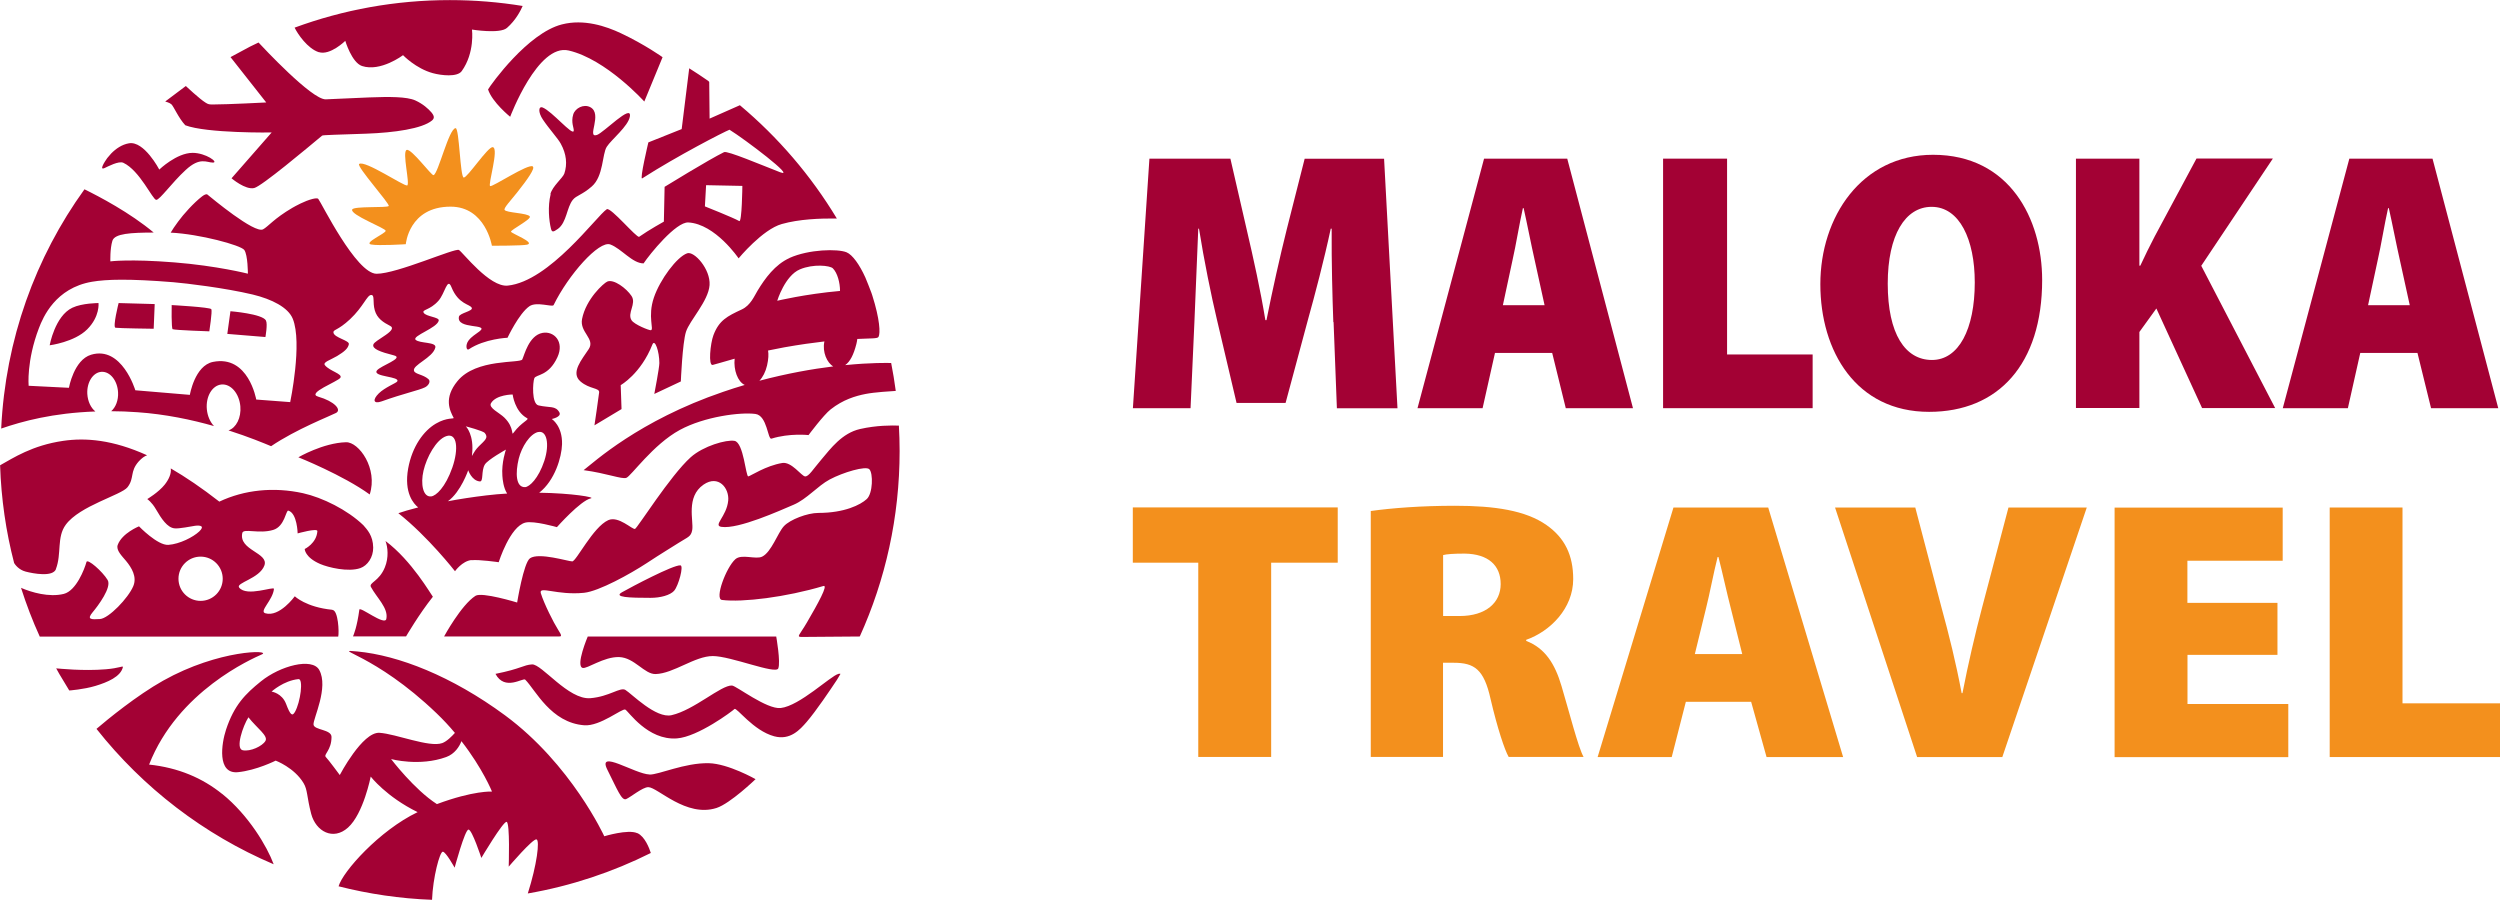
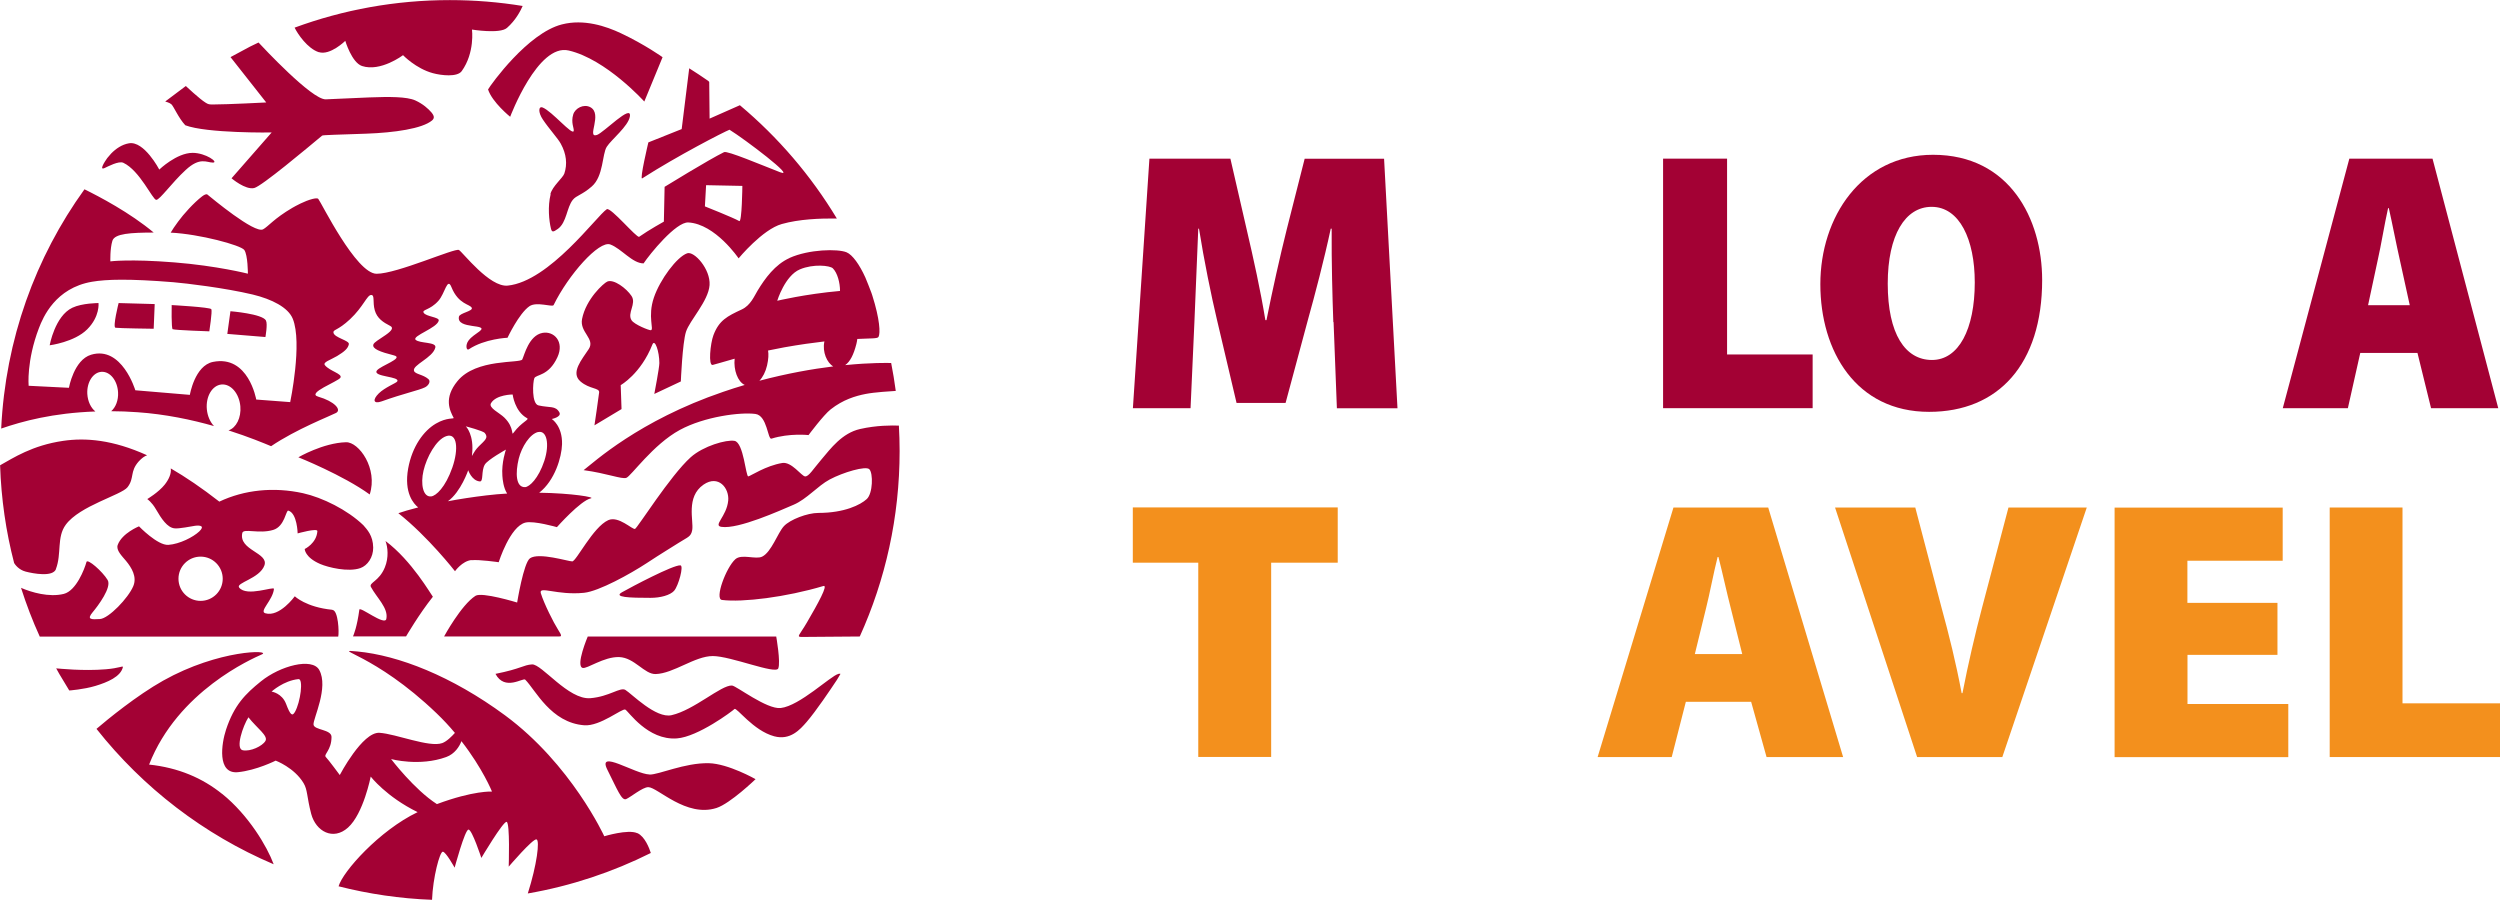
<svg xmlns="http://www.w3.org/2000/svg" id="Warstwa_2" data-name="Warstwa 2" viewBox="0 0 272.31 98">
  <defs>
    <style>
      .cls-1 {
        fill: #a30134;
      }

      .cls-2 {
        fill: #f3901d;
      }
    </style>
  </defs>
  <g id="Warstwa_1-2" data-name="Warstwa 1">
    <g>
      <g>
        <path class="cls-1" d="M20.17,13.64c2.36.9,9.42.79,9.42.79l-4.37,4.99s1.51,1.29,2.47,1.06c.81-.19,5.78-4.36,7.4-5.71.09-.07,1.79-.1,4.82-.21,3.03-.11,6.08-.54,7.15-1.44.28-.24.25-.49-.06-.87-.35-.41-.93-.93-1.76-1.31-.93-.42-2.84-.41-4.99-.33-1.88.07-4.04.19-4.77.21-1.51.05-6.89-5.73-7.32-6.19-.31.15-.61.29-.91.44l-2.14,1.15,3.89,4.94s-4.24.22-5.77.22c-.42,0-.53,0-.84-.2-.65-.4-2.15-1.81-2.15-1.81l-2.17,1.63s-.05.04-.07.06c.02,0,.49.13.67.3.25.23.78,1.5,1.51,2.28ZM34.73,5.68c1.23.39,2.88-1.23,2.88-1.23,0,0,.7,2.36,1.82,2.74,2.02.67,4.47-1.18,4.47-1.18,0,0,1.4,1.46,3.25,1.96.92.25,2.65.45,3.14-.22,1.45-2.02,1.12-4.53,1.12-4.53,0,0,3.04.5,3.81-.18.95-.83,1.48-1.86,1.71-2.39-2.58-.42-5.23-.64-7.93-.64-5.94,0-11.64,1.06-16.91,3,.32.67,1.41,2.29,2.65,2.68ZM39.14,66.42c-.25,1.86-.61,2.72-.69,2.9h5.78s1.4-2.41,2.92-4.32c-.19-.22-2.3-3.94-5.16-6.07.25.66.37,1.8-.07,2.87-.62,1.53-1.76,1.66-1.52,2.13.63,1.18,1.93,2.31,1.68,3.49-.17.78-2.89-1.41-2.94-1.01ZM59.98,21.15c-.34,1.35-.17,2.91.02,3.7.1.44.22.48.77.08.96-.7.95-2.32,1.62-3.16.39-.49,1.01-.53,2.07-1.46,1.29-1.12,1.12-3.53,1.63-4.32.5-.79,2.35-2.24,2.52-3.31.22-1.42-2.85,1.77-3.59,2.02-1.18.39.67-2.3-.73-3.03-.72-.37-1.64.11-1.85.79-.28.9.11,1.52.05,1.8-.11.56-2.37-2.15-3.38-2.55-.45-.18-.53.49.02,1.31.69,1.03,1.65,2.07,1.95,2.63.62,1.12.73,2.24.39,3.25-.16.48-1.3,1.38-1.52,2.24ZM63.24,41.56c.98.84,2.07.67,2.02,1.18-.05.5-.51,3.59-.51,3.59l2.95-1.77-.09-2.61s2.19-1.23,3.45-4.42c.27-.68.76.76.76,2.02,0,.51-.55,3.36-.55,3.36l2.89-1.36s.17-4.18.56-5.41c.39-1.23,2.45-3.35,2.57-5.09.11-1.74-1.68-3.73-2.44-3.46-1.12.39-2.95,2.85-3.62,4.81-.72,2.1.05,3.52-.34,3.57-.18.02-1.79-.61-2.1-1.09-.5-.79.56-1.79,0-2.64-.56-.84-1.94-1.87-2.64-1.57-.39.17-2.32,1.89-2.75,4.08-.28,1.45,1.46,2.15.73,3.27-.73,1.12-2.02,2.58-.9,3.53ZM51.35,61.02c.84-.09,2.97.22,2.97.22,0,0,1.23-3.92,2.92-4.32.93-.22,3.42.5,3.42.5,0,0,2.56-2.89,3.7-3.14.53-.11-2.04-.56-5.63-.61,1.71-1.33,2.45-3.88,2.49-5.28.05-2.02-1.12-2.75-1.12-2.75,0,0,1.1-.22.83-.72-.42-.76-1.04-.48-2.27-.76-.77-.17-.63-2.52-.46-2.96.17-.43,1.56-.2,2.52-2.3.77-1.68-.37-2.87-1.63-2.64-1.49.28-1.98,2.44-2.2,2.89-.22.45-5.03-.13-7.06,2.36-1.52,1.85-.84,3.2-.42,4,.08.15-.71-.08-1.93.63-1.32.77-2.58,2.47-3.02,4.88-.48,2.67.6,3.86,1.09,4.25-.94.24-1.68.46-2.16.63,3.25,2.57,6.17,6.32,6.17,6.32,0,0,.78-1.11,1.8-1.22ZM58.64,47.06c.91-.2,1.25,1.3.65,3.14-.64,1.93-1.62,2.83-2.09,2.86-1.03.05-1.07-1.56-.7-3.09.33-1.32,1.22-2.71,2.13-2.92ZM53.48,43.92c.56-.95,2.36-.95,2.36-.95,0,0,.22,1.85,1.57,2.58.29.16-.6.41-1.46,1.57-.31.43.14-.49-1.01-1.63-.53-.53-1.76-1.06-1.46-1.57ZM52.81,47.17c.43.52,0,.79-.67,1.46-.6.6-.77,1.25-.73.95.27-2.24-.67-3.14-.67-3.14,0,0,1.86.48,2.08.73ZM46.97,54.07c-.9.11-1.18-1.35-.84-2.8.34-1.46,1.37-3.38,2.47-3.76,1.21-.42,1.37,1.41.67,3.42-.76,2.17-1.78,3.08-2.3,3.14ZM48.81,54.58c1.39-1.01,2.19-3.36,2.19-3.36,0,0,.38,1.14,1.26,1.22.43.04.13-1.14.55-1.84.32-.53,2.3-1.63,2.3-1.63,0,0-.5,1.4-.39,2.86.03.42.11,1.29.52,1.93-.74.04-1.5.11-2.26.2-1.51.18-2.93.4-4.2.64.01,0,.02-.01.03-.02ZM53.16,9.74c.45,1.4,2.41,2.98,2.41,2.98,0,0,3.01-8.01,6.37-7.22,4.09.95,8.24,5.56,8.24,5.56l1.99-4.83s-1.91-1.37-4.54-2.61c-1.61-.76-4.02-1.58-6.43-.96-3.72.95-7.71,6.52-8.04,7.08ZM11.38,18.31c.37-.17,1.55-.81,2.05-.58,1.8.84,3.2,4.04,3.59,4.04s1.68-1.85,3.2-3.25c1.57-1.46,2.3-.81,2.97-.81s-.77-1.06-2.21-1.06c-1.74,0-3.63,1.82-3.63,1.82,0,0-1.65-3.16-3.31-2.86-.76.13-1.42.59-1.93,1.11-.15.17-.29.34-.43.5-.31.43-.88,1.35-.31,1.09ZM86.01,28.1c-1.59.71-2.69,2.24-3.48,3.54-.36.58-.76,1.62-1.74,2.07-1.57.73-2.47,1.18-3.08,2.8-.34.9-.58,3.35-.08,3.24.24-.05,1.13-.33,2.39-.68-.13,1.22.33,2.51,1.1,2.86-.77.23-1.55.47-2.35.75-9.2,3.14-14.08,7.68-15.2,8.53,2.52.34,4.15,1.01,4.65.84.51-.17,2.9-3.63,5.83-5.22,2.69-1.46,6.62-1.96,8.24-1.74,1.29.18,1.33,2.82,1.74,2.69,1.96-.62,4.04-.39,4.04-.39,0,0,1.63-2.19,2.41-2.8,1.35-1.06,2.69-1.46,3.81-1.68.96-.19,2.78-.3,3.28-.33-.14-1.02-.3-2.04-.5-3.04-.37-.01-2.2-.05-5.01.23.53-.37.92-1.12,1.22-2.3.05-.2.08-.38.1-.55,1.54-.07,2.2-.03,2.31-.22.22-.39.14-1.95-.67-4.5-.03-.1-.07-.2-.1-.3-.21-.56-.43-1.12-.66-1.67-.64-1.41-1.4-2.48-2.05-2.75-.95-.39-4.09-.34-6.22.62ZM82.7,41.49c.39-.4.69-.99.85-1.68.16-.7.18-1.23.11-1.63.58-.12,1.18-.24,1.78-.35,1.7-.3,3.14-.5,4.36-.64,0,.01,0,.03-.01.04-.23,1.11.29,2.29.97,2.68-2.27.28-5.02.76-8.07,1.57ZM91.5,31.69c-3.81.34-6.84,1.07-6.84,1.07,0,0,.83-2.73,2.47-3.42,1.46-.62,3.29-.42,3.59-.11.5.5.78,1.57.78,2.47ZM69.41,90.75c-1.01-.45-3.59.34-3.59.34,0,0-3.59-7.85-10.82-13.18-5.81-4.28-11.62-6.53-16.09-6.95-2.97-.28,1.85.22,8.64,6.73.74.71,1.41,1.43,2,2.14-.31.35-.88.93-1.38,1.11-1.4.51-5.05-1.01-6.84-1.12-1.86-.11-4.32,4.6-4.32,4.6,0,0-1.24-1.68-1.52-1.96-.28-.28.62-.73.62-2.19,0-.84-1.91-.73-1.96-1.35-.06-.62,1.68-4.04.62-5.95-.77-1.37-4.25-.45-6.34,1.24-1.7,1.37-2.92,2.58-3.81,5.27-.49,1.48-1.01,4.85,1.29,4.63,2.02-.2,4.12-1.26,4.12-1.26,0,0,2.02.76,3.03,2.44.46.76.34,1.46.84,3.37.51,1.9,2.39,2.94,4.01,1.48,1.68-1.51,2.47-5.55,2.47-5.55,0,0,1.71,2.21,5.11,3.87-4.17,2-8.16,6.48-8.61,8.08,3.27.83,6.68,1.34,10.18,1.47.09-2.42.84-5.24,1.17-5.24s1.29,1.74,1.29,1.74c0,0,1.12-4.15,1.51-4.15s1.4,3.09,1.4,3.09c0,0,2.36-3.98,2.75-3.93.39.06.23,4.88.23,4.88,0,0,2.64-3.09,3.03-2.97.37.1.05,2.75-.95,5.89,4.73-.82,9.24-2.33,13.4-4.41-.16-.5-.65-1.8-1.46-2.16ZM28.91,80.71c-.33.56-1.63,1.18-2.47,1.01-.83-.17.03-2.67.62-3.59.92,1.18,2.19,2.02,1.85,2.58ZM32.11,77.57c-.27.46-.48.35-.95-.9-.45-1.18-1.58-1.34-1.58-1.34,0,0,1.3-1.19,2.93-1.36.56-.06.22,2.52-.39,3.59ZM47.58,87.58c-2.46-1.58-4.98-4.9-4.98-4.9,0,0,3.09.84,6-.22.94-.34,1.45-1.16,1.66-1.73,2.32,2.98,3.33,5.49,3.33,5.49,0,0-1.99-.13-6.01,1.37ZM28.97,34.91c-.39-.73-3.87-1.01-3.87-1.01l-.34,2.47,4.15.34s.26-1.42.06-1.79ZM24.2,86.48c-2.16-1.74-4.77-2.86-7.96-3.2,3.14-8.02,11.23-11.53,12.28-12,1.12-.5-4.65-.56-10.75,2.86-2.88,1.62-6.02,4.19-7.26,5.25,5.06,6.4,11.68,11.51,19.3,14.75-.72-1.95-2.74-5.35-5.6-7.66ZM91.31,73.41c-.82.2-4.21,3.48-6.27,3.71-1.52.17-4.84-2.42-5.31-2.45-1.18-.06-4.12,2.67-6.58,3.23-1.71.39-4.34-2.33-5.03-2.75-.56-.34-1.74.73-3.82.9-2.4.19-5.29-3.74-6.35-3.68-.95.06-1.18.47-3.98,1.03,1.01,1.91,3.01.39,3.24.63,1.12,1.12,2.78,4.69,6.43,4.97,1.73.13,4.14-1.88,4.47-1.71.34.17,2.43,3.37,5.62,3.14,2.3-.17,6.04-2.97,6.27-3.2s2.03,2.35,4.33,2.97c1.75.47,2.81-.73,3.54-1.57,1.04-1.21,2.57-3.49,3.3-4.59.13-.21.25-.43.38-.64-.05-.02-.11-.02-.23,0ZM73.44,64.33c.45-.51,1.07-2.72.67-2.75-.78-.06-5.33,2.35-6.34,2.92-1.01.56.78.62,3.09.62,1.07,0,2.13-.28,2.58-.78ZM97.93,46.36c-.78-.03-2.45-.04-4.25.37-1.97.45-3.2,2.13-4.2,3.31-.91,1.06-1.4,1.91-1.8,1.85-.39-.05-1.46-1.62-2.47-1.46-1.8.3-3.42,1.4-3.7,1.46-.28.06-.5-3.7-1.51-3.87-.89-.15-3.38.55-4.77,1.79-2.24,2.02-5.78,7.68-6.06,7.8-.28.11-1.8-1.46-2.92-.95-1.66.75-3.48,4.49-3.92,4.49s-3.64-1.01-4.6-.34c-.7.49-1.4,4.82-1.4,4.82,0,0-3.84-1.18-4.54-.73-1.57,1.01-3.42,4.43-3.42,4.43h12.45c.34,0,.45,0-.06-.79-.44-.68-1.51-2.8-1.85-3.92-.25-.85,1.75.25,4.71-.05,1.63-.17,5.03-2.06,6.79-3.21,1.62-1.07,2.75-1.74,3.53-2.24.98-.63,1.33-.64,1.46-1.39.17-1.01-.71-3.6,1.23-4.94,1.63-1.12,2.82.39,2.69,1.74-.17,1.74-1.7,2.72-.73,2.86,1.85.27,6.39-1.79,7.85-2.41,1.44-.61,2.62-2.05,3.93-2.75,1.46-.78,3.93-1.51,4.32-1.12.43.43.39,2.64-.28,3.25-.67.62-2.41,1.51-5.27,1.51-1.19,0-3.09.72-3.76,1.45-.67.73-1.35,2.81-2.36,3.31-.7.35-2.23-.33-2.92.28-1.01.9-2.29,4.34-1.46,4.44,2.24.28,6.98-.3,11.05-1.52.56-.17-.62,1.96-1.8,3.98-.81,1.39-1.19,1.57-.56,1.57,1.08,0,4.7-.03,6.32-.05,2.79-6.16,4.34-13,4.34-20.2,0-.93-.03-1.86-.08-2.78ZM63.46,72.75c.48.14,2.3-1.23,3.98-1.18,1.68.06,2.75,1.89,3.98,1.85,1.96-.06,4.26-1.96,6.22-1.96s6.84,2.02,7.13,1.35c.28-.67-.22-3.48-.22-3.48h-20.53s-1.35,3.19-.56,3.42ZM13.38,72.65c.03-.16-.38.13-1.85.25-2.48.21-5.12-.08-5.41-.1.11.2.22.41.34.61l1.06,1.76s.02.03.03.04c0,0,1.56-.11,2.85-.5,1.29-.39,2.76-1,2.99-2.06ZM70.75,84.36c-1.6-.05-5.73-2.8-4.6-.53,1.12,2.24,1.57,3.41,2.05,3.21.48-.2,1.79-1.3,2.41-1.3,1.01,0,4.12,3.33,7.43,2.27,1.5-.48,4.26-3.14,4.26-3.14,0,0-2.97-1.69-5.1-1.74-2.64-.05-5.44,1.26-6.45,1.24ZM36.19,66.42c-2.86-.28-4.08-1.47-4.08-1.47,0,0-1.67,2.31-3.21,1.85-.71-.21.82-1.42.94-2.65.03-.33-2.96.9-3.79-.15-.41-.52,2.23-.97,2.75-2.41.5-1.39-2.82-1.64-2.41-3.53.12-.55,1.82.13,3.37-.34,1.27-.38,1.38-2.19,1.65-2.1.97.29,1.01,2.48,1.01,2.48,0,0,2.17-.61,2.15-.25-.08,1.33-1.38,1.95-1.38,1.95,0,0,0,.9,1.68,1.63.88.38,3.07.91,4.38.45.79-.28,1.41-1.18,1.4-2.24-.02-1.32-.67-1.96-1.07-2.43-1.74-1.68-4.47-3.02-6.58-3.49-3.19-.7-6.38-.37-9.11.92-1.91-1.49-3.67-2.68-5.29-3.62.09.56-.23,1.23-.66,1.77-.67.84-1.9,1.57-1.9,1.57,0,0,.49.32.95,1.12.59,1.02,1.23,1.99,2.02,2.07.5.06,1.8-.22,2.24-.28.55-.07,1.09.01.45.62-.65.61-2.12,1.37-3.36,1.46-1.18.08-3.2-2.02-3.2-2.02,0,0-1.85.74-2.32,2.03-.2.57.46,1.2.91,1.74.61.74,1.21,1.73.79,2.74-.54,1.3-2.69,3.54-3.64,3.59-.95.06-1.46.06-.79-.74.59-.7,2.11-2.73,1.63-3.52-.57-.94-2.19-2.35-2.3-1.96-.21.77-1.12,3.14-2.47,3.48-1.6.4-3.54-.17-4.66-.66.58,1.82,1.26,3.6,2.04,5.31h32.51c.11-.47,0-2.84-.62-2.9ZM21.85,65.45c-1.33,0-2.41-1.08-2.41-2.41s1.08-2.41,2.41-2.41,2.41,1.08,2.41,2.41-1.08,2.41-2.41,2.41ZM10.74,33.01s-1.8,0-2.86.51c-1.9.9-2.47,4.09-2.47,4.09,0,0,2.69-.34,4.09-1.74,1.4-1.4,1.23-2.86,1.23-2.86ZM22.8,36.09s.34-2.19.22-2.41c-.11-.22-4.32-.45-4.32-.45,0,0-.05,2.58.11,2.63.32.11,3.98.23,3.98.23ZM12.59,35.7c.34.06,4.15.11,4.15.11l.11-2.69-3.93-.11s-.67,2.64-.34,2.69ZM6.09,61.98c.64-1.69.07-3.46,1.07-4.82,1.51-2.07,6.07-3.24,6.73-4.09.78-1.01.22-1.69,1.23-2.82.32-.35.62-.56.9-.66-3.73-1.69-6.68-1.93-9.14-1.57-3.37.49-5.43,1.86-6.87,2.66.12,3.67.64,7.23,1.53,10.65.11.18.5.73,1.25.93.84.22,2.98.62,3.31-.28ZM37.69,48.17c-2.5.07-5.19,1.64-5.19,1.64,0,0,4.88,1.95,7.77,4.05.92-2.82-1.18-5.73-2.58-5.69ZM9.51,42.91c-.07-1.28.63-2.36,1.55-2.41.93-.05,1.73.95,1.8,2.23.05.87-.26,1.64-.75,2.06.91,0,1.86.04,2.86.11,3.04.21,5.93.82,8.34,1.51-.41-.43-.71-1.08-.78-1.83-.13-1.4.59-2.61,1.6-2.7,1.01-.09,1.92.97,2.05,2.37.11,1.25-.45,2.35-1.29,2.63,2.22.71,3.87,1.4,4.64,1.72,2.73-1.85,6.42-3.28,7.07-3.62.65-.34-.18-1.27-1.93-1.77-1.35-.38,2.16-1.65,2.41-2.07.25-.42-1.15-.71-1.68-1.35-.28-.34.56-.56,1.32-1.01.81-.49,1.19-.83,1.28-1.29.08-.41-1.6-.7-1.68-1.26-.05-.35.46-.2,1.81-1.46,1.45-1.36,1.85-2.64,2.3-2.64.42,0,.14.76.39,1.66.25.89.92,1.32,1.68,1.71.36.18.24.48-.48.98-.76.53-1.26.79-1.35,1.04-.16.47.73.81,2.24,1.19,1.15.29-1.45,1.12-1.85,1.64-.55.72,2.65.63,2.19,1.22-.12.16-1.34.64-1.99,1.28-.71.7-.59,1.19.31.87,2.39-.86,4.06-1.2,4.72-1.53.37-.18.67-.64.37-.9-.59-.51-1.42-.52-1.56-.88-.25-.64,2.06-1.43,2.32-2.56.14-.63-1.72-.42-2.15-.84-.42-.42,2.38-1.29,2.52-2.1.06-.37-1.39-.42-1.64-.84-.22-.37.66-.25,1.6-1.3.72-.8.97-2.62,1.42-1.5.77,1.92,2.05,1.85,2.22,2.27.14.35-1.32.56-1.4.95-.31,1.44,3.38.72,2.24,1.6-.43.33-.86.56-1.2,1.01-.37.5-.22,1.12.03.95,1.73-1.16,4.22-1.26,4.22-1.26,0,0,1.24-2.64,2.38-3.43.78-.55,2.52.13,2.64-.13,1.6-3.28,4.95-7.07,6.18-6.6,1.22.46,2.39,2.06,3.62,2.06.67-1.01,3.53-4.54,4.88-4.46,2.94.17,5.47,3.91,5.47,3.91,0,0,2.61-3.16,4.71-3.74,1.88-.53,4.13-.62,5.99-.6-2.82-4.68-6.4-8.85-10.56-12.34l-3.3,1.46-.04-4-.11-.11c-.68-.47-1.37-.93-2.07-1.37l-.82,6.62-3.63,1.45s-.98,4.12-.67,3.92c3.87-2.48,8.87-5.05,9.51-5.3,1.64,1.01,7.36,5.34,5.51,4.63-2.06-.8-5.74-2.36-6.1-2.19-1.64.8-6.48,3.78-6.48,3.78l-.08,3.79s-1.62.9-2.69,1.65c-.25.18-3.11-3.27-3.53-3-1.09.71-6.23,7.85-10.79,8.32-1.98.2-4.89-3.63-5.31-3.88-.42-.25-6.74,2.59-8.97,2.59s-6.04-7.79-6.35-8.15c-.09-.11-.37-.06-.63,0-.87.22-1.85.77-2.2.97-2,1.17-2.64,2.05-3.19,2.34-.93.49-5.64-3.45-6.06-3.79-.1-.08-.32,0-.58.2-.92.71-2.03,1.95-2.61,2.75-.36.48-.62.88-.81,1.2,3.15.15,7.65,1.37,8.02,1.89.39.56.39,2.58.39,2.58,0,0-3.37-.86-8.02-1.23-4.88-.39-6.96-.11-6.96-.11,0,0-.05-1.35.22-2.24.25-.8,2-.89,4.5-.9-2.59-2.17-5.95-3.93-7.54-4.71C3.86,28.02.59,36.98.13,46.68c2.32-.8,5.64-1.7,10.26-1.86-.49-.39-.83-1.09-.88-1.91ZM76.91,20.17l3.95.08s-.04,4-.34,3.83c-.64-.37-3.74-1.6-3.74-1.6l.13-2.31ZM7.49,42.24l-4.37-.22s-.25-2.7,1.12-6.28c.45-1.18,1.8-4.37,5.78-5.05,1.58-.27,4.04-.34,8.86.05,1.42.12,5.61.62,8.64,1.34,2.11.51,3.87,1.41,4.37,2.64,1.07,2.63-.28,9.08-.28,9.08l-3.7-.28s-.84-4.88-4.71-4.1c-1.99.4-2.52,3.59-2.52,3.59l-5.94-.5s-1.46-4.88-4.82-3.87c-1.87.56-2.41,3.59-2.41,3.59Z" />
-         <path class="cls-2" d="M58.04,18.13c-.49-.35-4.37,2.25-4.65,2.14-.27-.11.99-4.11.29-4.24-.52-.1-2.78,3.36-3.17,3.31-.39-.06-.48-5.38-.88-5.38-.73,0-1.91,5.01-2.41,5.12-.23.05-2.41-2.92-2.92-2.75-.53.17.39,3.76.05,3.87-.34.11-4.61-2.79-5.23-2.34-.33.24,3.38,4.36,3.22,4.58-.17.22-3.81-.01-3.98.38-.25.58,3.65,2.03,3.65,2.32s-2.44,1.32-1.59,1.49c.8.16,3.78-.03,3.78-.03,0,0,.33-4.09,4.88-4.09,3.81,0,4.5,4.26,4.5,4.26,0,0,3.34,0,3.83-.12.95-.22-1.7-1.22-1.75-1.41-.05-.2,2.23-1.35,2.05-1.66-.23-.39-2.58-.39-2.75-.72-.1-.21.62-.96,1.37-1.9,1.18-1.48,1.96-2.63,1.71-2.81Z" />
      </g>
      <g>
        <path class="cls-1" d="M145.23,35.08c-.1-2.81-.2-6.33-.18-10.17h-.1c-.72,3.39-1.74,7.25-2.46,9.83l-2.46,9.15h-5.34l-2.15-9.13c-.6-2.54-1.39-6.38-1.94-9.85h-.08c-.14,3.54-.3,7.36-.42,10.17l-.42,9.38h-6.28l1.8-27.18h8.82l1.78,7.74c.73,3.13,1.5,6.6,2.03,9.85h.12c.64-3.22,1.46-6.89,2.21-9.89l1.95-7.69h8.65l1.46,27.18h-6.6l-.36-9.38Z" />
-         <path class="cls-1" d="M162.84,38.44l-1.35,6.02h-7.09l7.25-27.18h9.06l7.16,27.18h-7.32l-1.48-6.02h-6.24ZM168.24,33.24l-1.09-4.97c-.35-1.53-.82-3.97-1.19-5.6h-.08c-.37,1.63-.77,4.1-1.12,5.62l-1.06,4.95h4.53Z" />
        <path class="cls-1" d="M181.15,17.28h6.97v21.33h9.32v5.85h-16.29v-27.18Z" />
        <path class="cls-1" d="M222.44,30.49c0,9.2-4.79,14.37-12.31,14.37-7.96,0-11.85-6.6-11.85-13.91s4.47-14.09,12.28-14.09c8.33,0,11.88,6.98,11.88,13.63ZM205.62,30.89c0,5.5,1.91,8.32,4.82,8.32s4.66-3.35,4.66-8.45c0-4.68-1.66-8.23-4.7-8.23-2.87,0-4.78,3.07-4.78,8.36Z" />
-         <path class="cls-1" d="M226.12,17.28h6.91v11.66h.1c.49-1.06,1.02-2.13,1.57-3.19l4.55-8.48h8.32l-7.8,11.68,8.05,15.5h-7.96l-4.98-10.85-1.85,2.56v8.28h-6.91v-27.18Z" />
        <path class="cls-1" d="M257.09,38.44l-1.35,6.02h-7.09l7.25-27.18h9.06l7.16,27.18h-7.32l-1.48-6.02h-6.24ZM262.48,33.24l-1.09-4.97c-.35-1.53-.82-3.97-1.19-5.6h-.08c-.37,1.63-.77,4.1-1.12,5.62l-1.06,4.95h4.53Z" />
      </g>
      <g>
        <path class="cls-2" d="M130.52,61.29h-7.13v-6.02h22.32v6.02h-7.25v21.16h-7.94v-21.16Z" />
-         <path class="cls-2" d="M149.32,55.66c2.26-.32,5.5-.57,9.16-.57,4.34,0,7.7.51,9.97,2.1,2,1.4,2.91,3.3,2.91,5.89,0,3.17-2.48,5.68-5.12,6.61v.12c2.05.79,3.13,2.48,3.85,4.93.82,2.74,1.81,6.66,2.4,7.71h-8.16c-.44-.77-1.22-3.1-1.97-6.31-.72-3.25-1.77-3.95-4.03-3.95h-1.15v10.26h-7.87v-26.8ZM157.19,67.1h1.79c2.88,0,4.48-1.46,4.48-3.48s-1.33-3.28-3.92-3.32c-1.23,0-1.98.06-2.35.16v6.63Z" />
        <path class="cls-2" d="M183.63,76.44l-1.54,6.02h-8.07l8.26-27.18h10.32l8.16,27.18h-8.34l-1.68-6.02h-7.1ZM189.77,71.24l-1.24-4.97c-.4-1.53-.93-3.97-1.35-5.6h-.09c-.42,1.63-.88,4.1-1.27,5.62l-1.21,4.95h5.16Z" />
        <path class="cls-2" d="M208.82,82.46l-8.94-27.18h8.74l2.85,10.87c.82,2.99,1.57,5.99,2.2,9.35h.09c.63-3.25,1.36-6.36,2.13-9.3l2.88-10.92h8.53l-9.2,27.18h-9.29Z" />
        <path class="cls-2" d="M248.08,71.33h-9.81v5.35h10.98v5.79h-18.92v-27.18h18.31v5.79h-10.38v4.59h9.81v5.67Z" />
        <path class="cls-2" d="M253.75,55.28h7.94v21.33h10.62v5.85h-18.55v-27.18Z" />
      </g>
    </g>
  </g>
</svg>